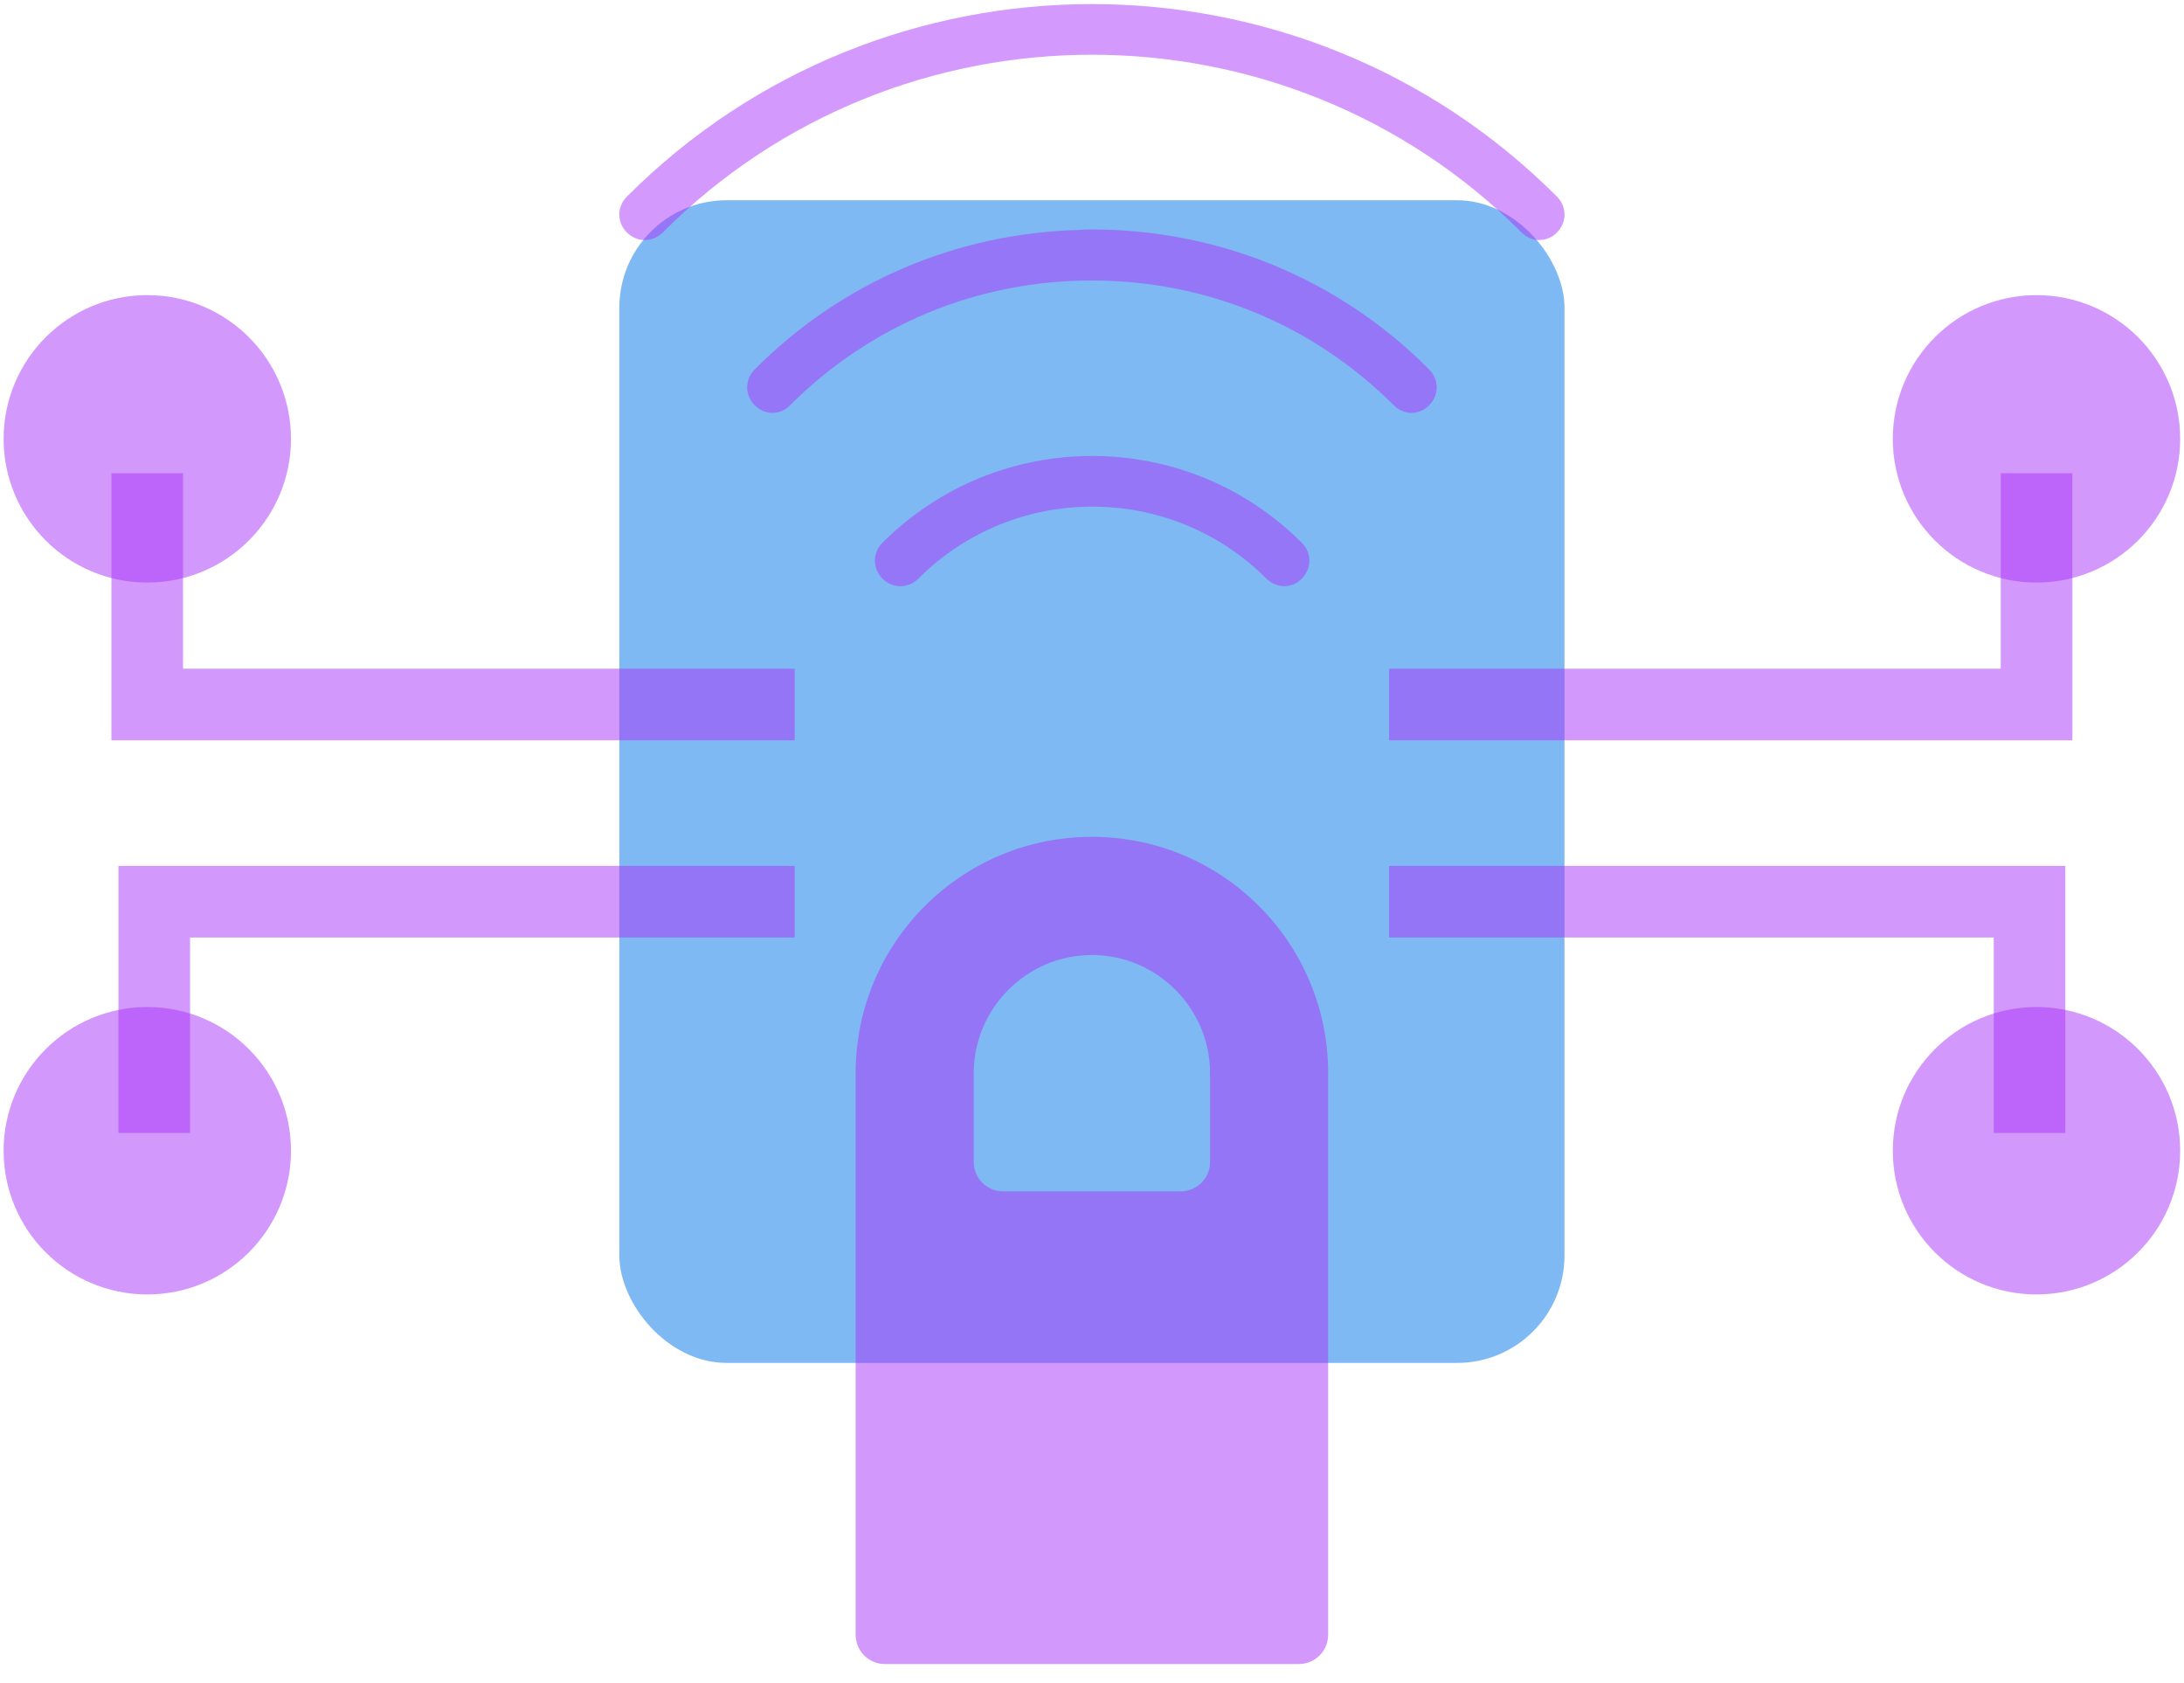
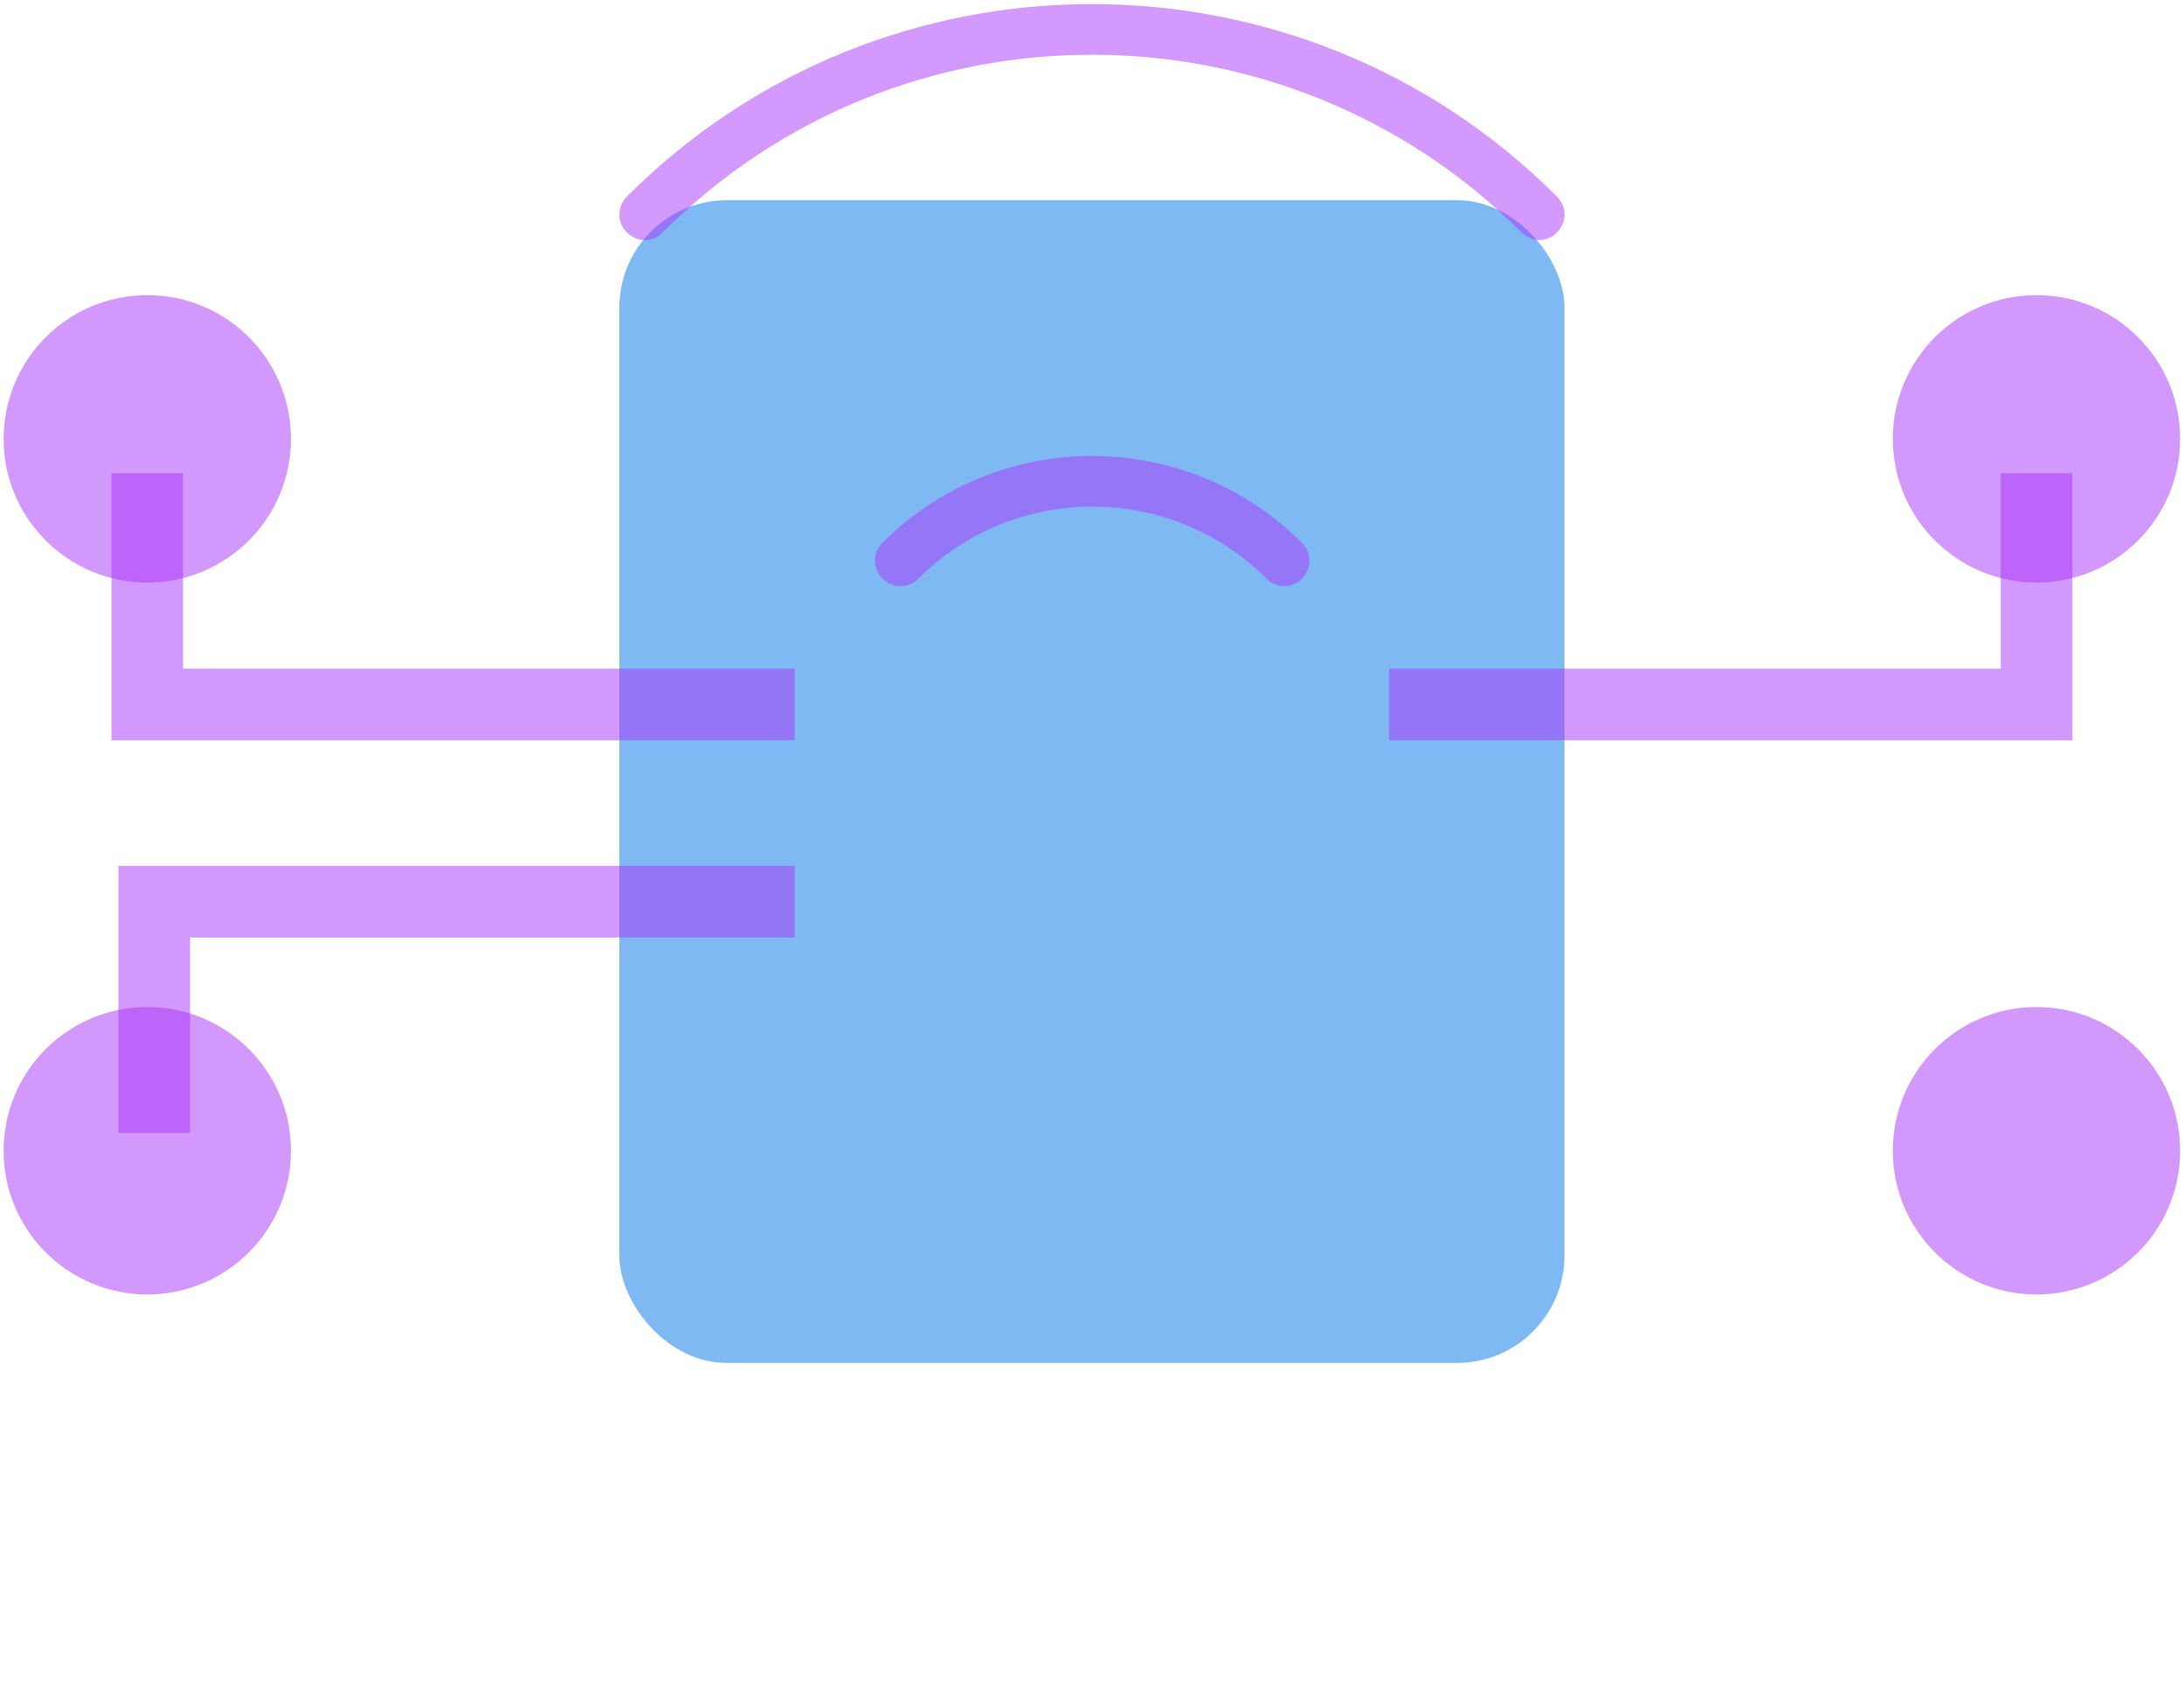
<svg xmlns="http://www.w3.org/2000/svg" width="61" height="47" viewBox="0 0 61 47" fill="none">
  <rect opacity="0.5" x="17.298" y="5.591" width="26.399" height="32.466" rx="3" fill="#0074E8" />
  <circle opacity="0.5" cx="56.88" cy="12.254" r="4.013" fill="#A933FB" />
  <path opacity="0.5" d="M56.882 13.214V19.672H38.798" stroke="#A933FB" stroke-width="2" />
  <circle opacity="0.5" cx="4.013" cy="4.013" r="4.013" transform="matrix(-1 0 0 1 8.127 8.241)" fill="#A933FB" />
  <path opacity="0.5" d="M4.112 13.214V19.672H22.196" stroke="#A933FB" stroke-width="2" />
  <circle opacity="0.5" cx="56.88" cy="32.132" r="4.013" fill="#A933FB" />
-   <path opacity="0.5" d="M56.686 31.636V25.178H38.798" stroke="#A933FB" stroke-width="2" />
  <circle opacity="0.5" cx="4.013" cy="4.013" r="4.013" transform="matrix(-1 0 0 1 8.127 28.119)" fill="#A933FB" />
  <path opacity="0.5" d="M4.308 31.636V25.178H22.196" stroke="#A933FB" stroke-width="2" />
-   <path opacity="0.5" d="M30.497 23.367C26.851 23.367 23.898 26.32 23.898 29.967V45.641C23.898 46.102 24.26 46.465 24.722 46.465H36.272C36.733 46.465 37.096 46.102 37.096 45.641V29.967C37.096 26.32 34.143 23.367 30.497 23.367ZM33.797 32.441C33.797 32.903 33.434 33.266 32.972 33.266H28.022C27.56 33.266 27.197 32.903 27.197 32.441V29.967C27.197 28.152 28.682 26.667 30.497 26.667C32.312 26.667 33.797 28.152 33.797 29.967V32.441Z" fill="#A933FB" />
  <g opacity="0.5">
    <path d="M42.498 6.491C42.639 6.632 42.822 6.703 42.992 6.703C43.161 6.703 43.359 6.632 43.486 6.491C43.768 6.209 43.768 5.772 43.486 5.49C36.332 -1.678 24.663 -1.678 17.509 5.49C17.227 5.772 17.227 6.209 17.509 6.491C17.792 6.774 18.229 6.774 18.511 6.491C25.115 -0.126 35.88 -0.126 42.498 6.491Z" fill="#A933FB" />
-     <path d="M30.505 7.832C33.694 7.832 36.685 9.073 38.929 11.317C39.07 11.458 39.253 11.529 39.422 11.529C39.592 11.529 39.789 11.458 39.916 11.317C40.199 11.035 40.199 10.597 39.916 10.315C37.405 7.789 34.047 6.407 30.491 6.407C30.378 6.407 30.265 6.407 30.152 6.421C26.724 6.506 23.507 7.874 21.08 10.315C20.798 10.597 20.798 11.035 21.08 11.317C21.221 11.458 21.404 11.529 21.574 11.529C21.743 11.529 21.941 11.458 22.067 11.317C24.325 9.059 27.316 7.832 30.491 7.832H30.505Z" fill="#A933FB" />
    <path d="M24.648 15.155C24.366 15.437 24.366 15.874 24.648 16.157C24.93 16.439 25.368 16.439 25.65 16.157C28.331 13.476 32.691 13.476 35.372 16.157C35.513 16.298 35.696 16.368 35.865 16.368C36.035 16.368 36.232 16.298 36.359 16.157C36.642 15.874 36.642 15.437 36.359 15.155C33.128 11.924 27.879 11.924 24.648 15.155Z" fill="#A933FB" />
  </g>
</svg>